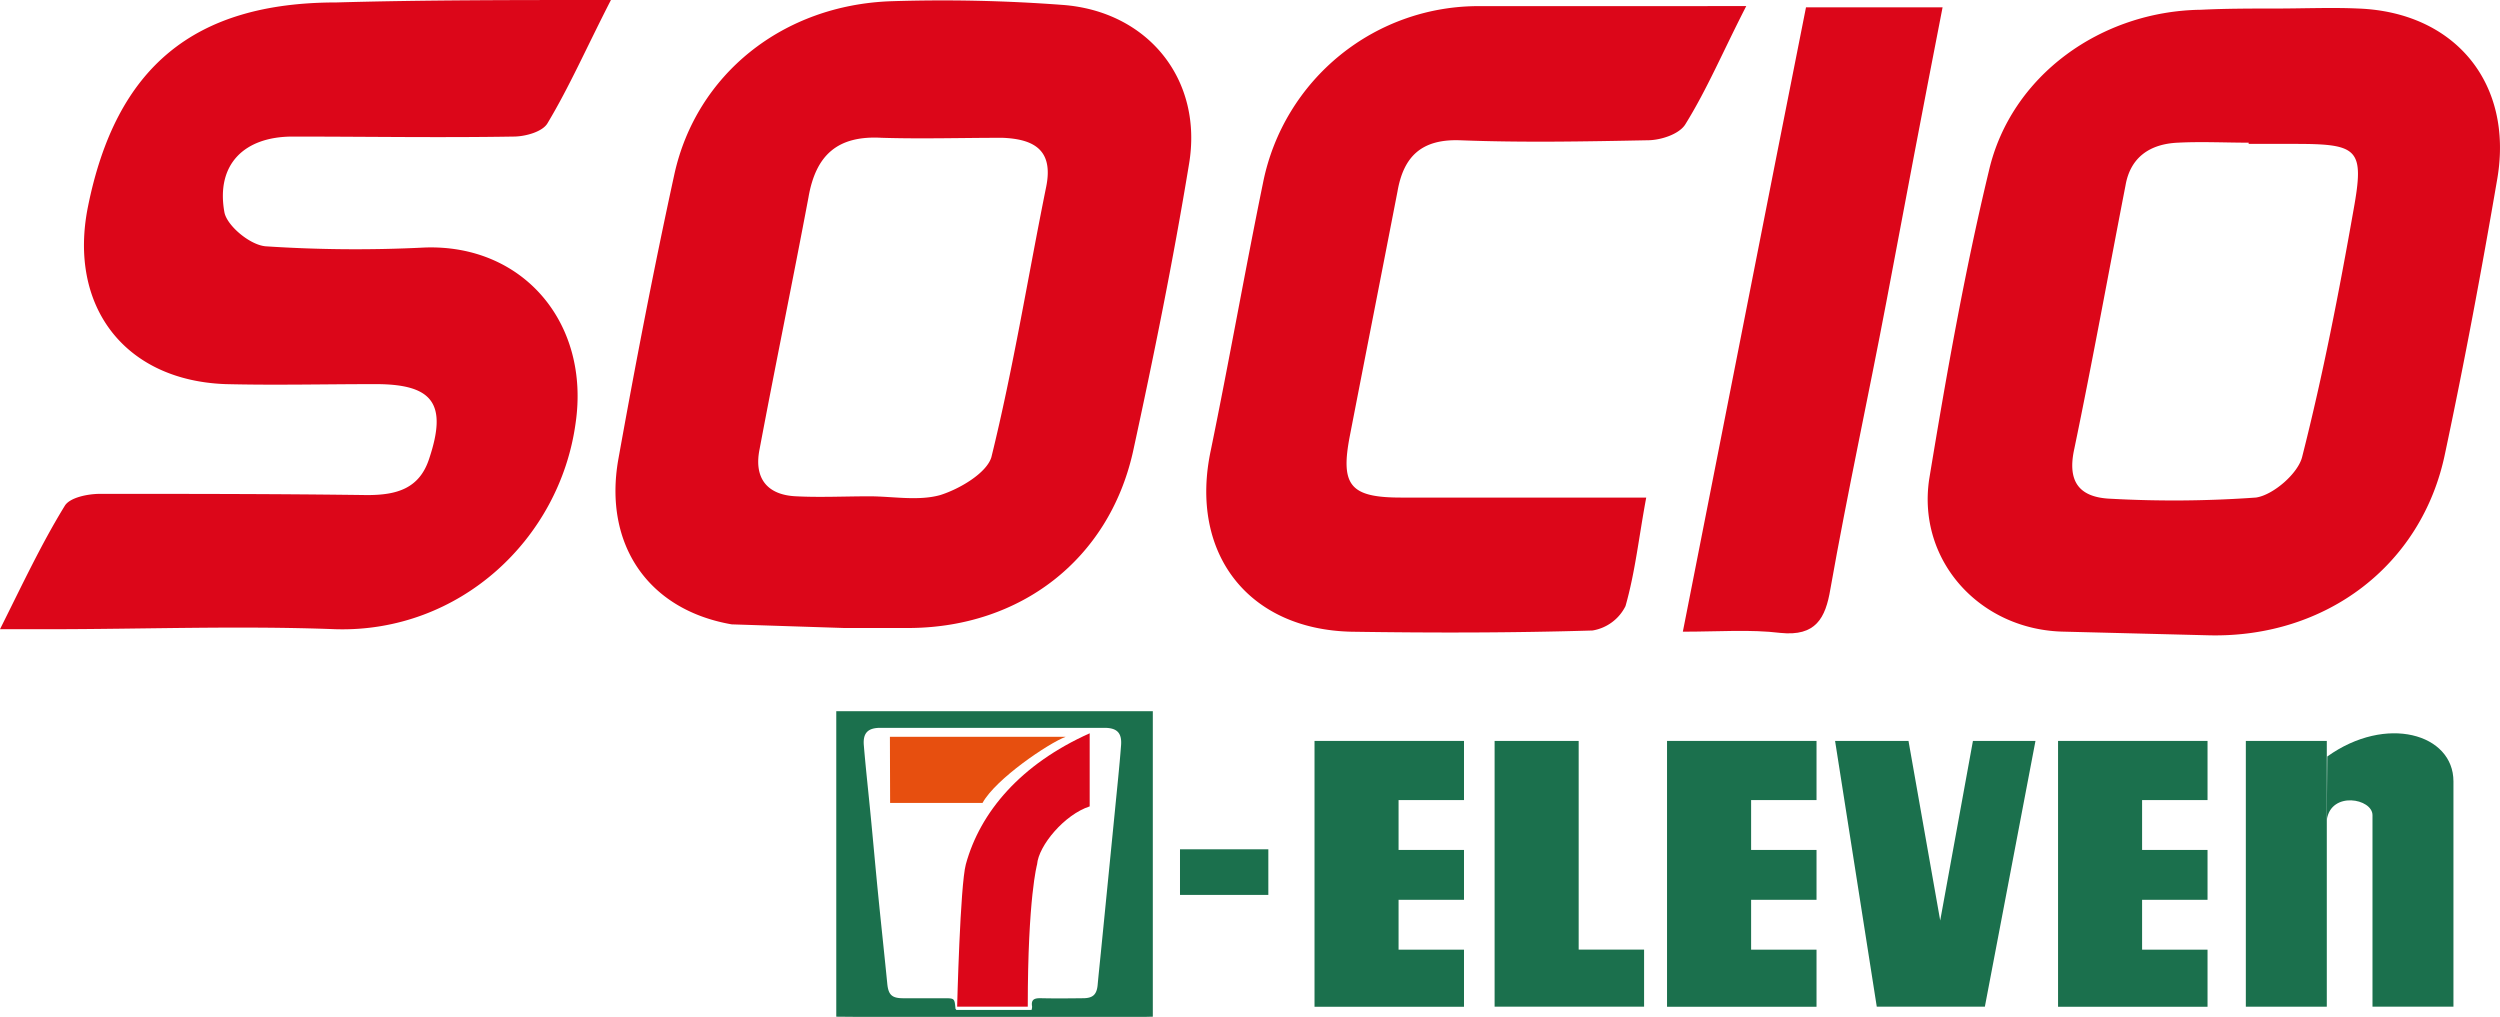
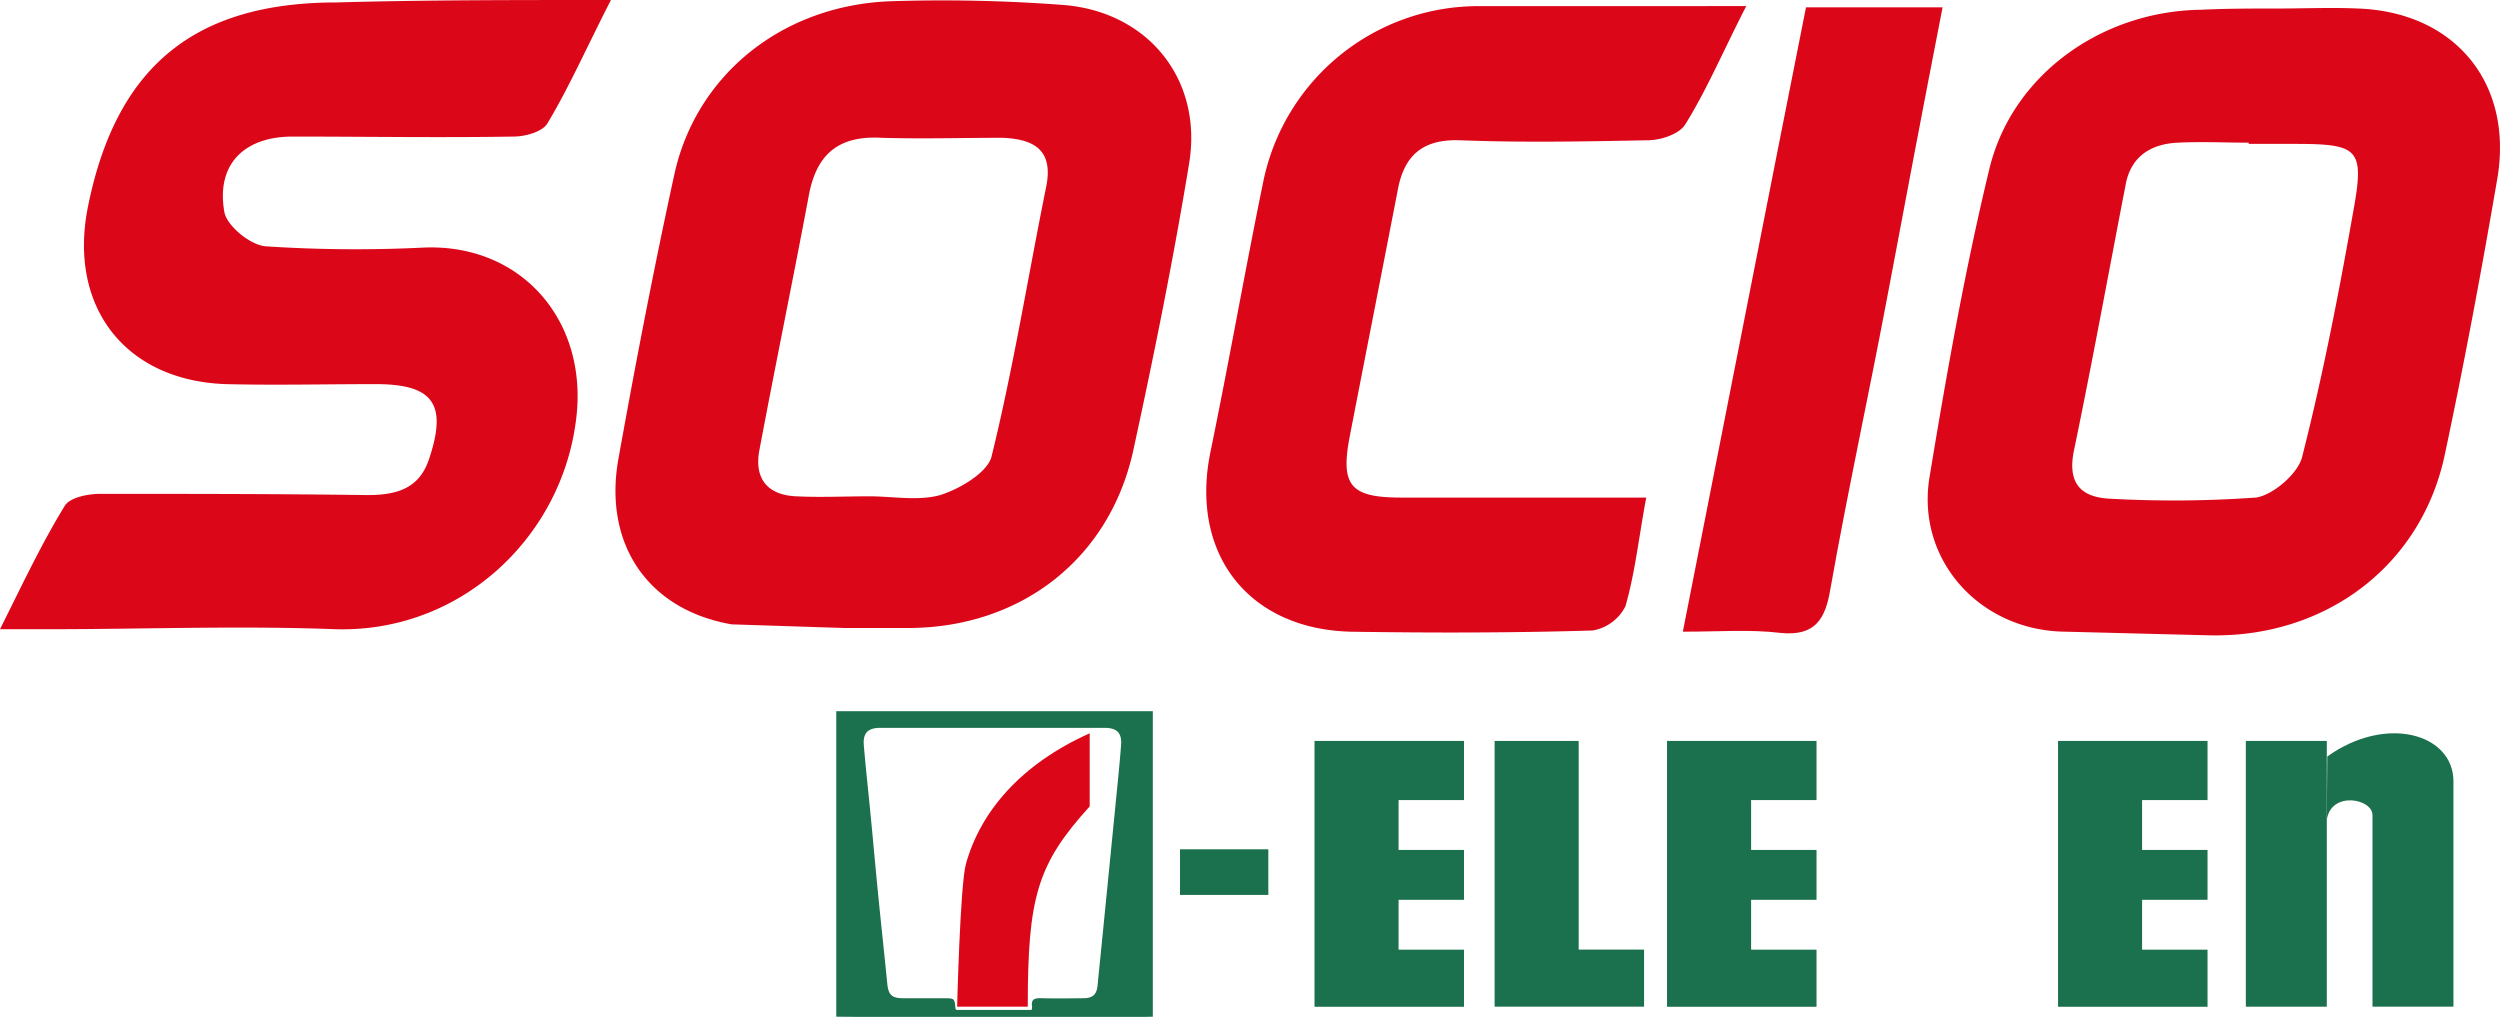
<svg xmlns="http://www.w3.org/2000/svg" width="295.817" height="120.326" viewBox="0 0 295.817 120.326">
  <g id="Grupo_3304" data-name="Grupo 3304" transform="translate(-1149.184 -452.082)">
-     <path id="Trazado_4442" data-name="Trazado 4442" d="M-2172.53,51.06h20.8c-2.048.768-8.283,4.988-9.84,7.825h-10.936Z" transform="translate(3427.014 488.204)" fill="#e74f0f" />
-     <path id="Trazado_4443" data-name="Trazado 4443" d="M-2141.927,82.257h-8.356s.355-14.4,1.031-16.858c1.693-6.169,6.471-11.83,14.651-15.491v8.649c-2.975.961-6.042,4.622-6.224,6.864C-2140.825,65.421-2141.927,69.308-2141.927,82.257Z" transform="translate(3412.723 488.943)" fill="#dc0619" />
+     <path id="Trazado_4443" data-name="Trazado 4443" d="M-2141.927,82.257h-8.356s.355-14.4,1.031-16.858c1.693-6.169,6.471-11.83,14.651-15.491v8.649C-2140.825,65.421-2141.927,69.308-2141.927,82.257Z" transform="translate(3412.723 488.943)" fill="#dc0619" />
    <path id="Trazado_4444" data-name="Trazado 4444" d="M-2032.027,52.43h17.687v7h-7.742v5.9h7.742v5.9h-7.742v5.9h7.742v6.756h-17.687Z" transform="translate(3336.754 487.323)" fill="#1b704d" />
    <path id="Trazado_4445" data-name="Trazado 4445" d="M-1915.38,52.43h17.688v7h-7.74v5.9h7.74v5.9h-7.74v5.9h7.74v6.756h-17.688Z" transform="translate(3261.819 487.323)" fill="#1b704d" />
    <path id="Trazado_4446" data-name="Trazado 4446" d="M-1785.992,52.43h17.687v7h-7.743v5.9h7.743v5.9h-7.743v5.9h7.743v6.756h-17.687Z" transform="translate(3178.699 487.323)" fill="#1b704d" />
    <path id="Trazado_4447" data-name="Trazado 4447" d="M-1962.492,77.121h7.739v6.756h-17.687V52.43h9.948Z" transform="translate(3298.476 487.323)" fill="#1b704d" />
-     <path id="Trazado_4448" data-name="Trazado 4448" d="M-1859.777,52.43l4.933,31.447h12.79l5.989-31.447h-7.4l-3.873,21.25-3.752-21.25Z" transform="translate(3226.1 487.323)" fill="#1b704d" />
    <rect id="Rectángulo_1466" data-name="Rectángulo 1466" width="9.58" height="31.447" transform="translate(1414.926 539.754)" fill="#1b704d" />
    <path id="Trazado_4449" data-name="Trazado 4449" d="M-1697.068,60.148c.5-3.441,5.407-2.521,5.407-.556V82.257h9.58V55.6c0-5.65-7.98-7.922-14.926-2.948" transform="translate(3121.574 488.943)" fill="#1b704d" />
    <rect id="Rectángulo_1467" data-name="Rectángulo 1467" width="10.453" height="5.397" transform="translate(1288.809 552.577)" fill="#1b704d" />
    <g id="Grupo_3301" data-name="Grupo 3301" transform="translate(1149.184 452.082)">
      <path id="Trazado_4450" data-name="Trazado 4450" d="M-2249.593-118.812c-9.956-1.731-15.151-9.523-13.419-19.48,2.02-11.255,4.185-22.51,6.637-33.764,2.6-11.832,12.842-20.057,25.684-20.49a189.568,189.568,0,0,1,20.2.433c10.1.721,16.738,8.8,15.006,18.9-1.875,11.4-4.185,22.8-6.637,34.053-2.886,12.7-13.275,20.634-26.261,20.778h-7.936Zm16.3-15.151c2.741,0,5.772.577,8.369-.144,2.309-.722,5.483-2.6,6.06-4.473,2.6-10.533,4.329-21.355,6.493-32.033.866-4.329-1.443-5.627-5.195-5.772-4.761,0-9.523.144-14.285,0-5.195-.289-7.792,2.02-8.657,7.07-1.876,9.956-3.9,19.768-5.772,29.724-.721,3.463.866,5.483,4.329,5.627C-2239.2-133.818-2236.173-133.963-2233.288-133.963Z" transform="translate(2336.168 192.69)" fill="#dc0619" />
      <path id="Trazado_4451" data-name="Trazado 4451" d="M-1787.988-190.031c3.319,0,6.638-.144,9.812,0,11.4.433,18.325,8.8,16.449,20.057-1.876,10.966-3.9,21.788-6.2,32.61-2.741,13.275-14.141,21.788-27.848,21.5-5.772-.144-11.4-.289-17.171-.433-9.956-.144-17.459-8.369-16.017-18.037,2.02-12.265,4.185-24.53,7.07-36.506,2.6-11.255,13.275-18.9,25.107-19.046C-1793.9-190.031-1790.874-190.031-1787.988-190.031Zm-3.174,16.017v-.144c-2.742,0-5.627-.144-8.369,0-3.318.144-5.627,1.731-6.2,5.05-2.02,10.389-3.9,20.778-6.06,31.167-.866,3.9.577,5.772,4.329,5.916a136.112,136.112,0,0,0,17.171-.144c2.02-.289,5.05-2.886,5.483-4.906,2.453-9.668,4.329-19.335,6.06-29.147,1.3-7.214.577-7.792-6.926-7.792Z" transform="translate(2057.238 191.041)" fill="#dc0619" />
      <path id="Trazado_4452" data-name="Trazado 4452" d="M-2394.71-192.74c-2.886,5.627-4.906,10.245-7.5,14.573-.577,1.01-2.6,1.587-4.041,1.587-8.657.144-17.459,0-26.117,0-5.772,0-9.091,3.319-8.08,8.946.288,1.587,3.03,3.9,4.906,4.04a162.513,162.513,0,0,0,18.758.144c11.688-.433,19.624,8.946,17.893,20.778-1.876,13.708-13.708,24.818-28.426,24.385-11.4-.433-22.654,0-34.053,0H-2467c2.742-5.483,4.906-10.1,7.647-14.573.577-1.01,2.742-1.443,4.184-1.443,10.534,0,21.067,0,31.6.144,3.463,0,6.2-.722,7.359-4.329,2.165-6.493.433-8.8-6.349-8.8-5.916,0-11.832.144-17.748,0-11.976-.433-18.614-9.234-16.3-20.922,3.318-16.593,12.553-24.241,29.436-24.241C-2416.931-192.74-2406.4-192.74-2394.71-192.74Z" transform="translate(2467 192.74)" fill="#dc0619" />
      <path id="Trazado_4453" data-name="Trazado 4453" d="M-2003.944-190.723c-2.742,5.339-4.617,9.812-7.215,14-.722,1.154-2.886,1.876-4.473,1.876-7.359.144-14.718.289-22.221,0-4.473-.144-6.638,1.876-7.359,6.061-1.876,9.668-3.752,19.191-5.627,28.859-1.154,5.916,0,7.359,6.06,7.359h29c-.866,4.617-1.3,8.8-2.453,12.842a5.318,5.318,0,0,1-3.9,2.886c-9.523.289-19.047.289-28.57.144-12.265-.289-19.191-9.379-16.594-21.5,2.165-10.533,4.04-21.211,6.2-31.744a25.991,25.991,0,0,1,25.684-20.778Z" transform="translate(2210.572 191.444)" fill="#dc0619" />
      <path id="Trazado_4454" data-name="Trazado 4454" d="M-1895.582-190.319h16.161c-2.308,11.832-4.473,23.231-6.638,34.775-2.164,11.4-4.617,22.654-6.637,34.053-.577,3.463-1.731,5.627-5.916,5.195-3.607-.433-7.214-.144-11.543-.144C-1905.25-141.26-1900.488-165.645-1895.582-190.319Z" transform="translate(2109.28 191.185)" fill="#dc0619" />
    </g>
    <path id="Trazado_4465" data-name="Trazado 4465" d="M-2190.28,78.747V42.6h37.456V78.747c-.409.008-.819.024-1.229.024q-16.516,0-33.032,0C-2188.149,78.77-2189.215,78.755-2190.28,78.747Zm23.108-.8a1.43,1.43,0,0,0,.065-.386c-.159-.909.338-1.017,1.086-1,1.668.038,3.339.019,5.008,0,1.123-.016,1.559-.463,1.661-1.578.114-1.25.248-2.5.372-3.748q.466-4.686.93-9.371.38-3.83.759-7.66c.246-2.526.518-5.051.71-7.582.112-1.471-.5-2.054-1.967-2.054q-13.259,0-26.52,0c-1.458,0-2.074.6-1.952,2.062.228,2.747.537,5.487.8,8.231.3,3.071.569,6.143.873,9.213.355,3.585.746,7.167,1.1,10.752.128,1.313.523,1.729,1.854,1.738,1.614.011,3.229,0,4.844,0,1.264,0,1.263,0,1.373,1.22,0,.045.055.086.108.164Z" transform="translate(3438.417 493.637)" fill="#1b704d" />
  </g>
</svg>